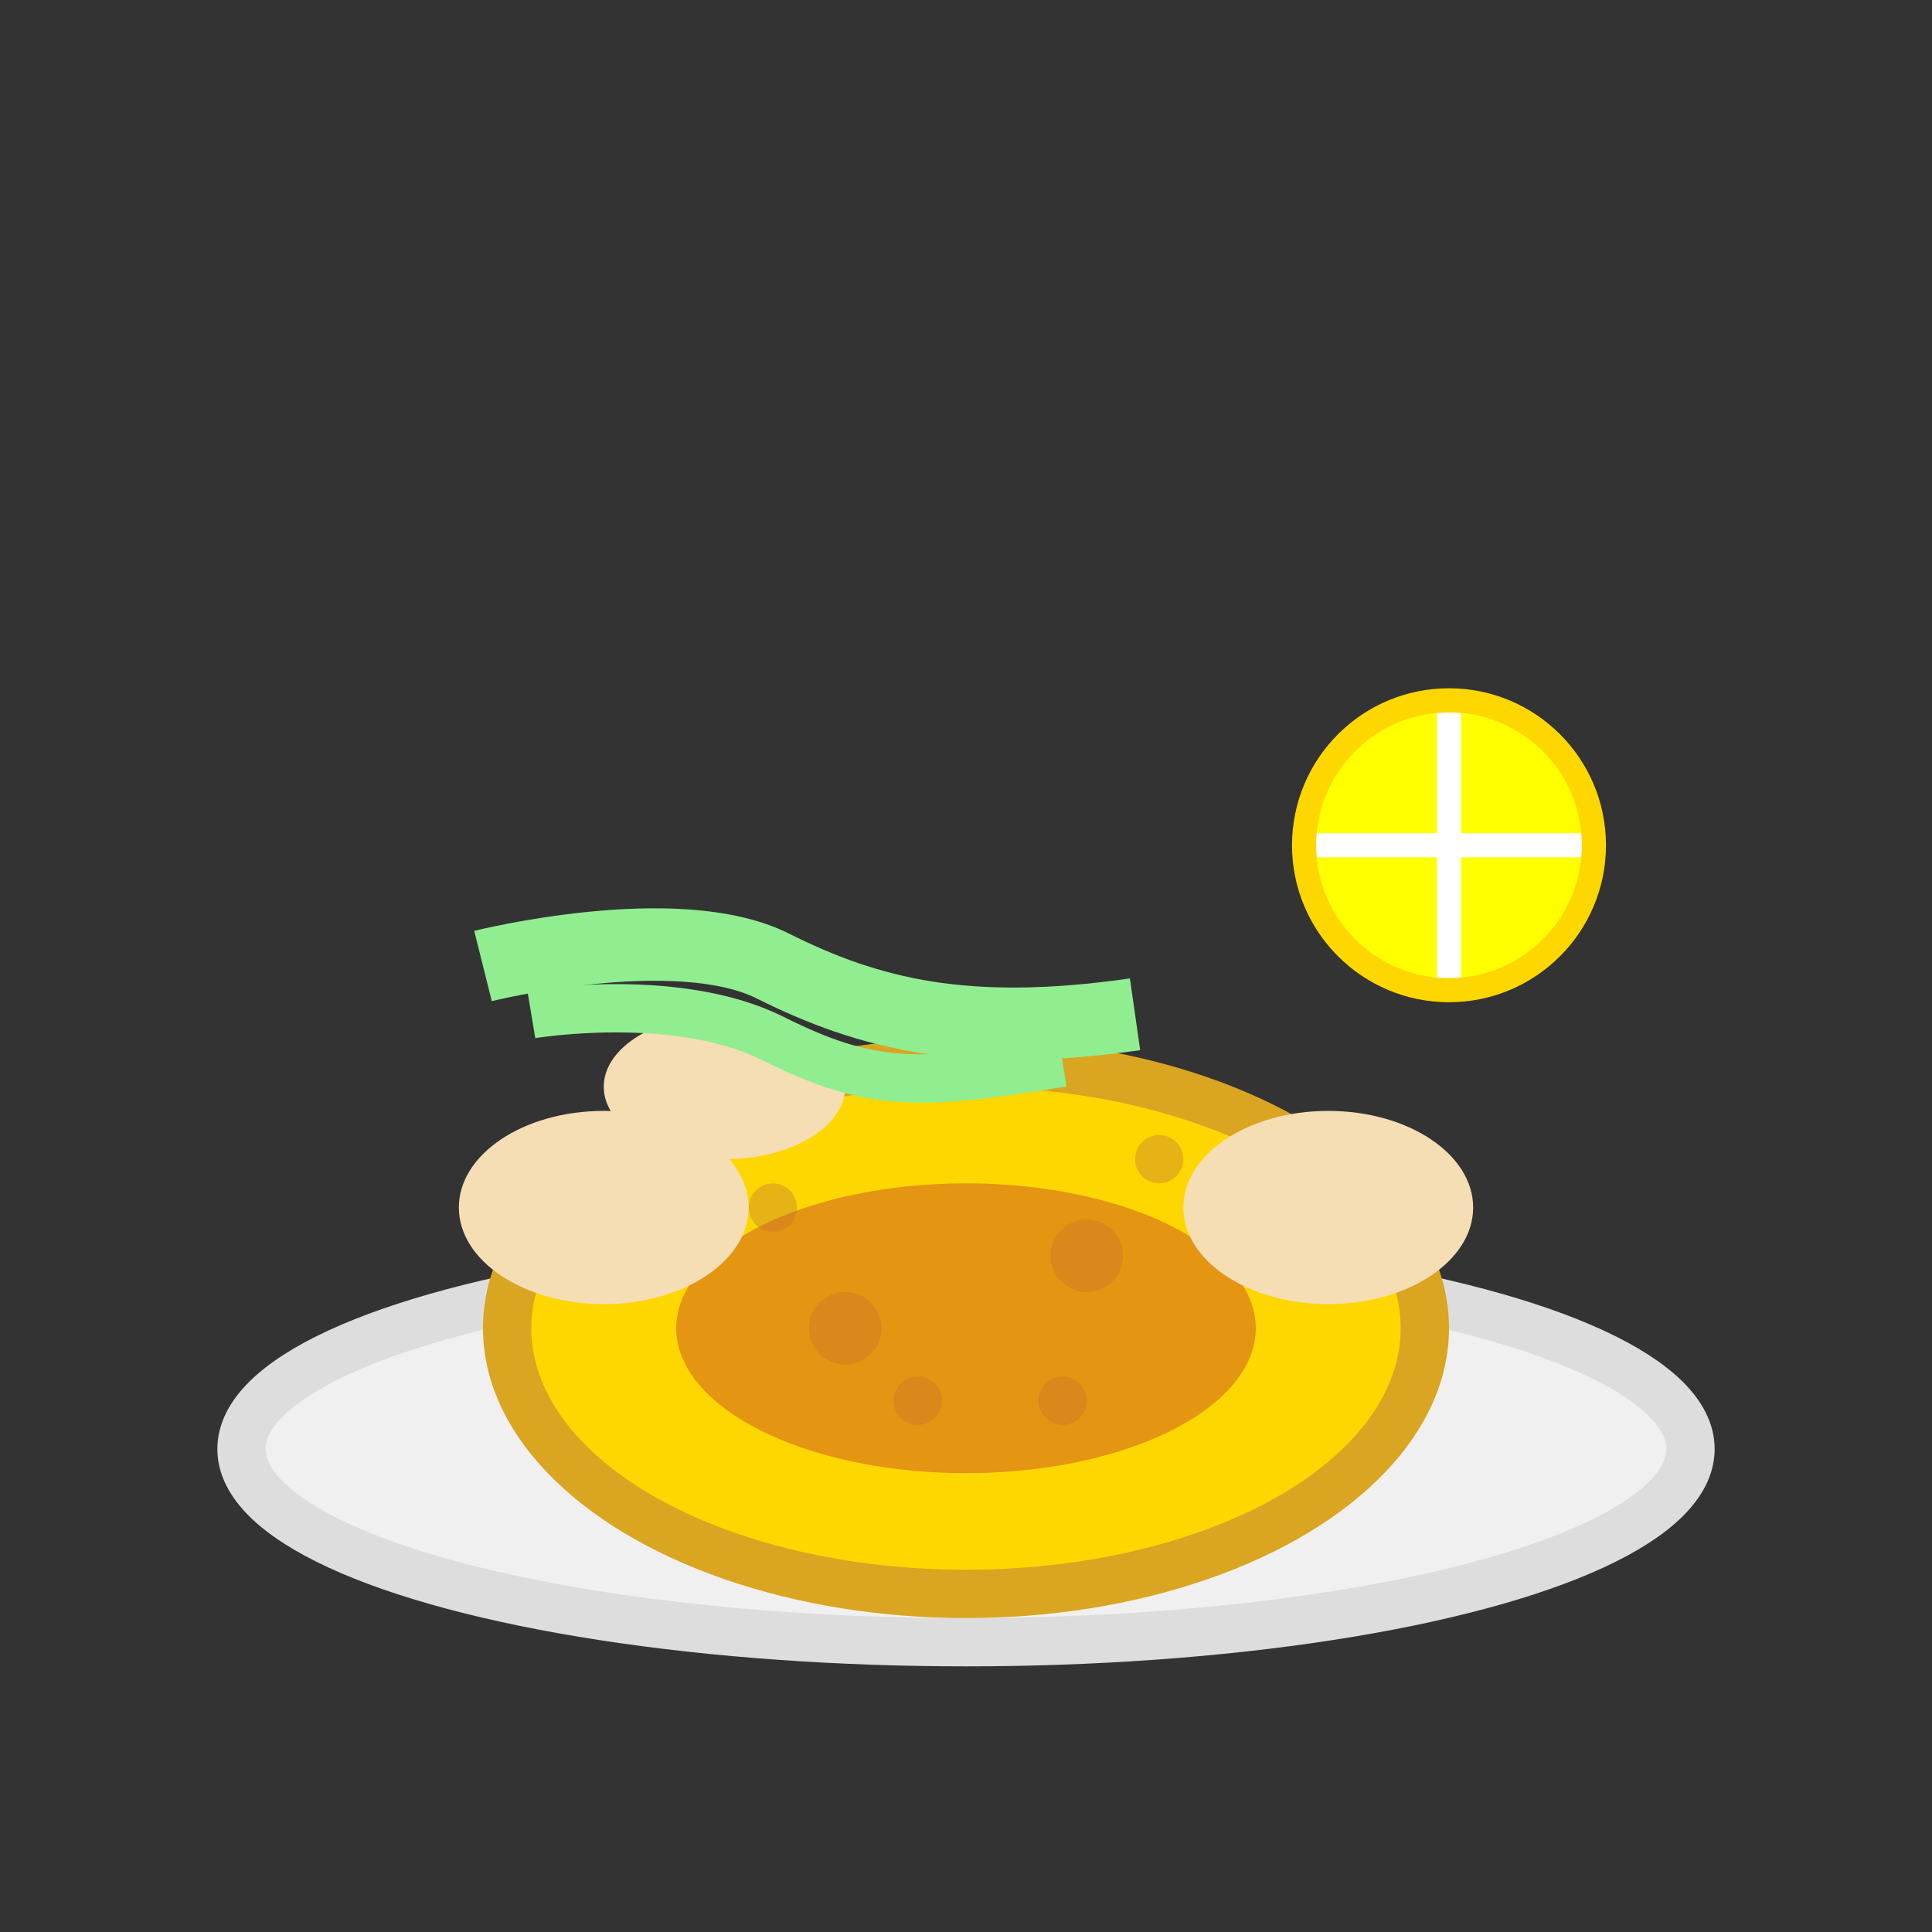
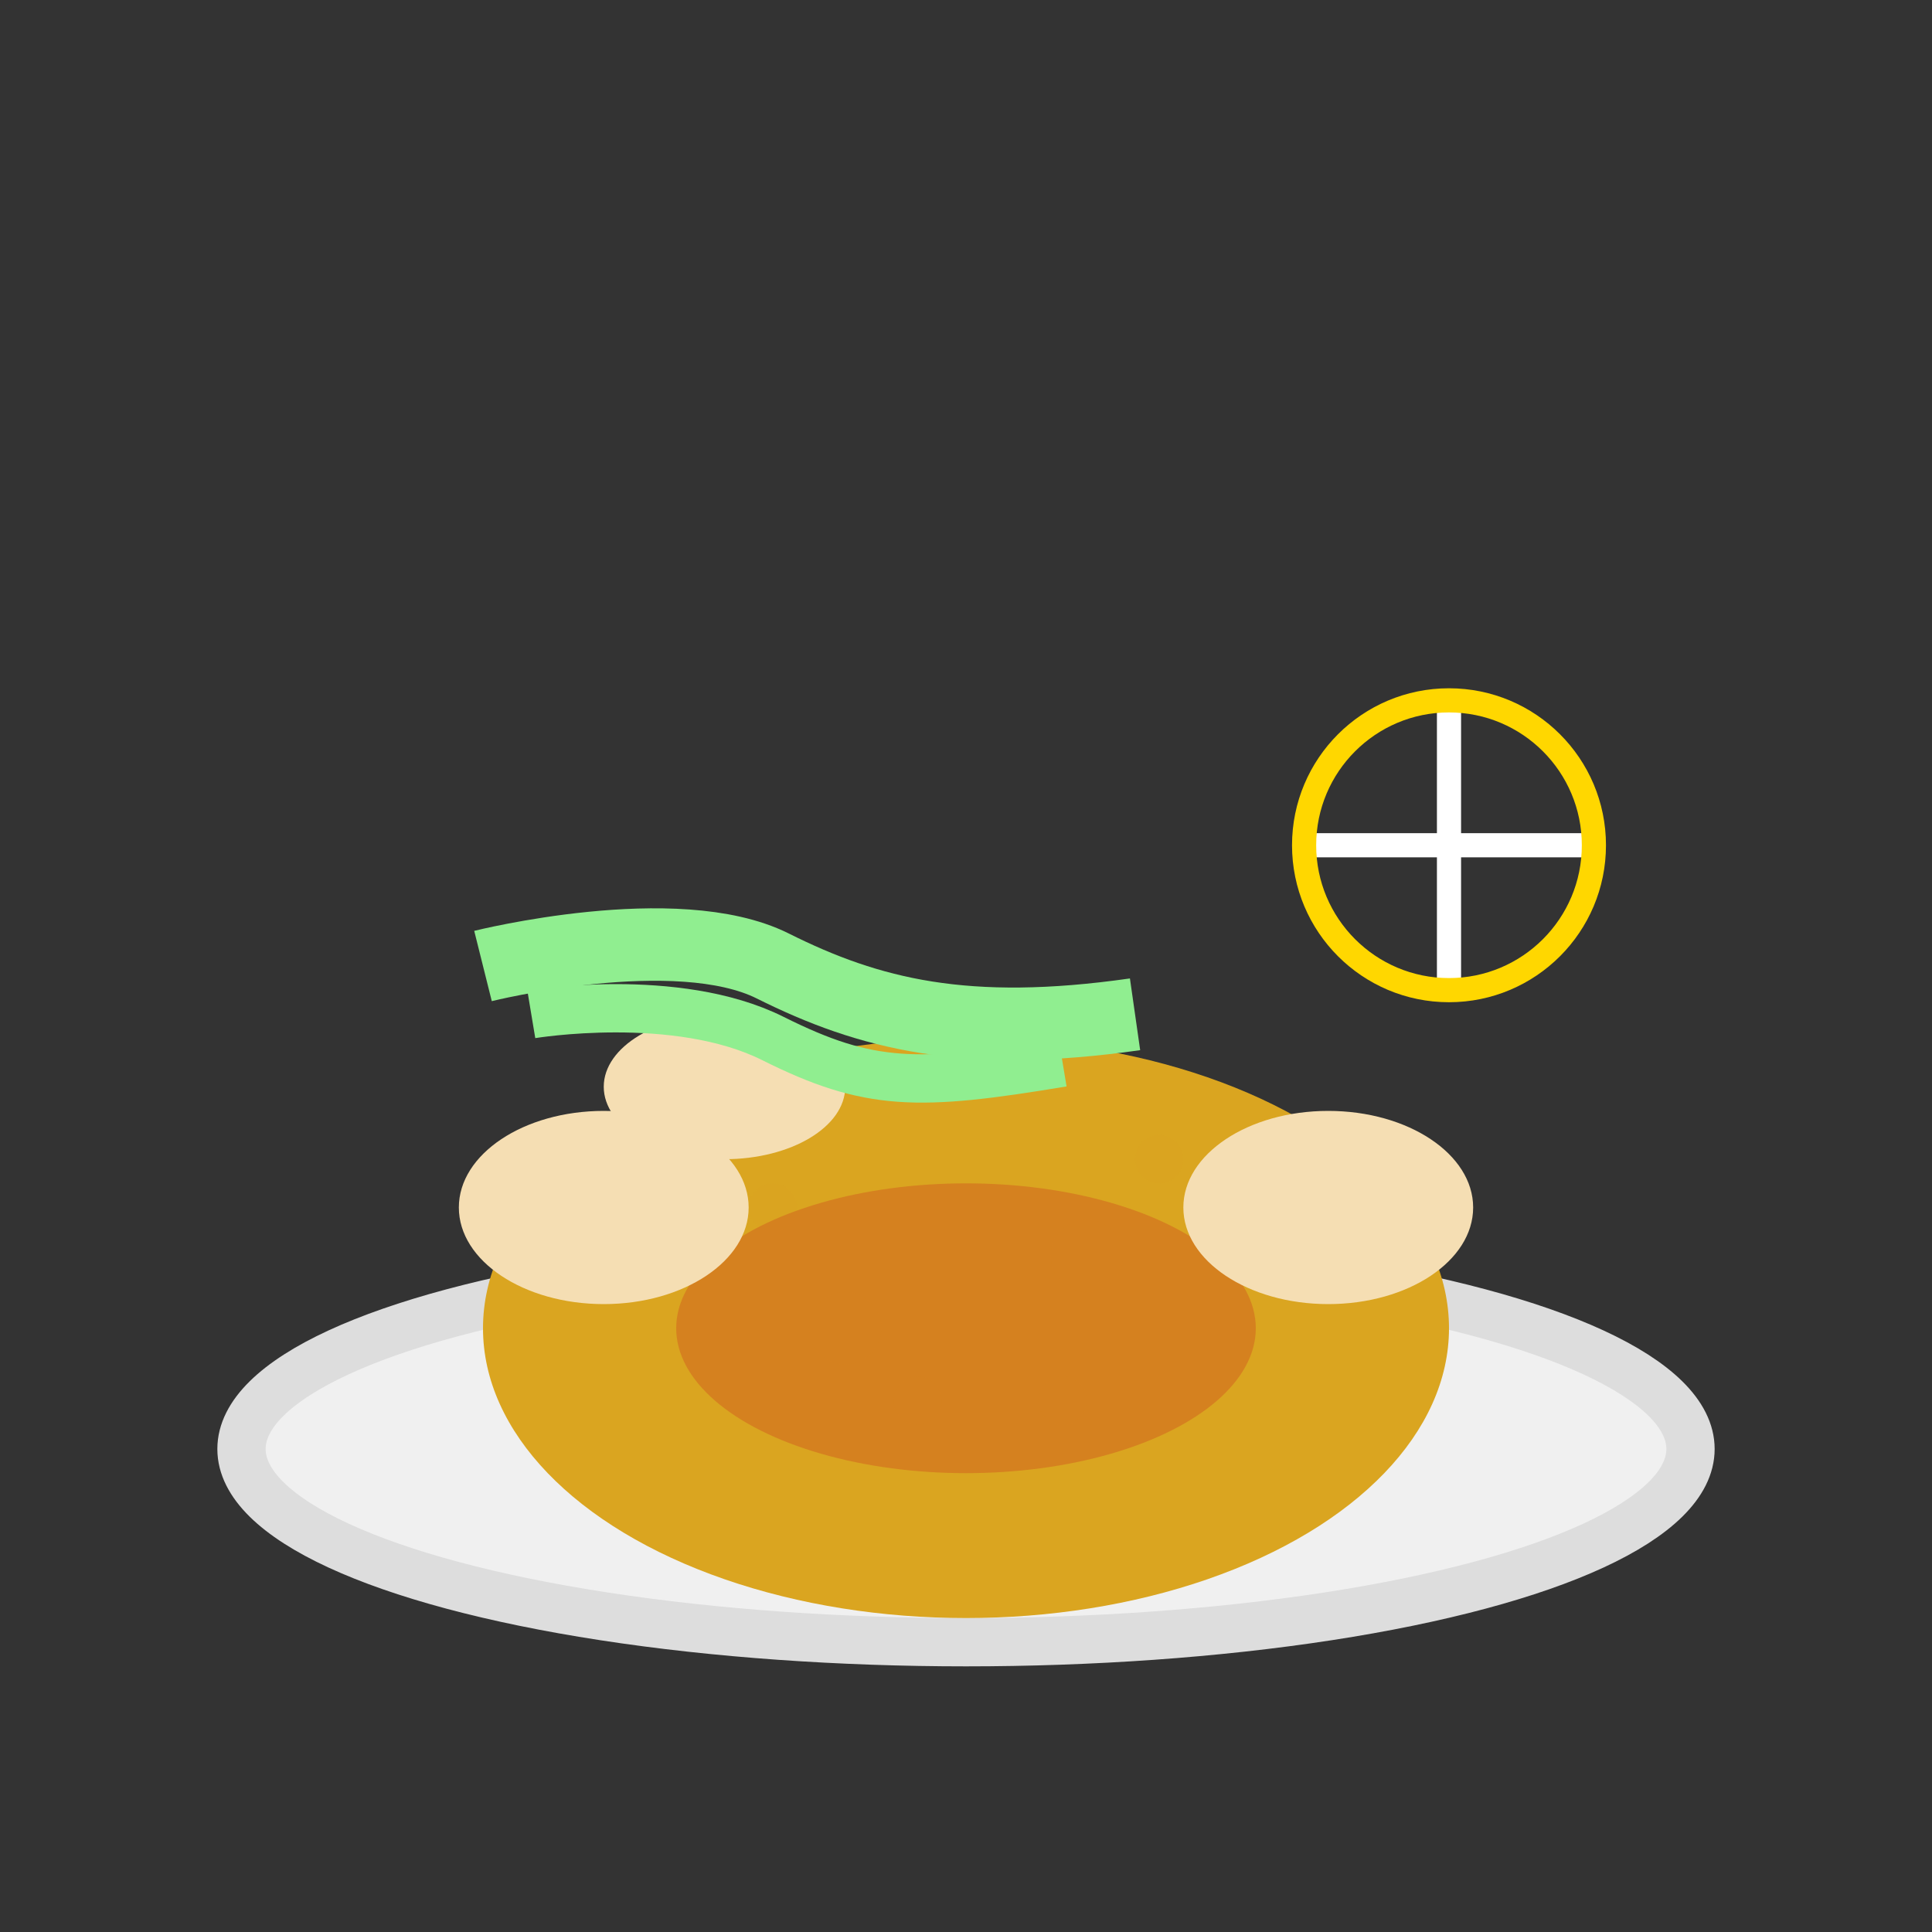
<svg xmlns="http://www.w3.org/2000/svg" width="80" height="80" viewBox="0 0 80 80" fill="none">
  <rect x="0" y="0" width="80" height="80" fill="#333333" stroke="none" />
  <ellipse cx="40" cy="60" rx="30" ry="8" fill="#f0f0f0" stroke="#ddd" stroke-width="2" />
  <ellipse cx="40" cy="55" rx="20" ry="12" fill="#daa520" />
-   <ellipse cx="40" cy="55" rx="18" ry="10" fill="#ffd700" />
  <circle cx="32" cy="50" r="1" fill="#daa520" opacity="0.7" />
  <circle cx="45" cy="52" r="1.5" fill="#daa520" opacity="0.7" />
  <circle cx="38" cy="58" r="1" fill="#daa520" opacity="0.7" />
  <circle cx="48" cy="48" r="1" fill="#daa520" opacity="0.7" />
  <circle cx="35" cy="55" r="1.5" fill="#daa520" opacity="0.7" />
  <circle cx="44" cy="58" r="1" fill="#daa520" opacity="0.7" />
  <ellipse cx="40" cy="55" rx="12" ry="6" fill="#d2691e" opacity="0.6" />
  <ellipse cx="25" cy="50" rx="6" ry="4" fill="#f5deb3" />
  <ellipse cx="55" cy="50" rx="6" ry="4" fill="#f5deb3" />
  <ellipse cx="30" cy="45" rx="5" ry="3" fill="#f5deb3" />
  <path d="M20 40c0 0 8-2 12 0s8 3 15 2" stroke="#90ee90" stroke-width="3" fill="none" />
  <path d="M22 42c0 0 6-1 10 1s6 2 12 1" stroke="#90ee90" stroke-width="2" fill="none" />
-   <circle cx="60" cy="35" r="6" fill="#ffff00" />
  <path d="M60 29l0 12M54 35l12 0" stroke="#ffffff" stroke-width="1" />
  <circle cx="60" cy="35" r="6" fill="none" stroke="#ffd700" stroke-width="1" />
</svg>